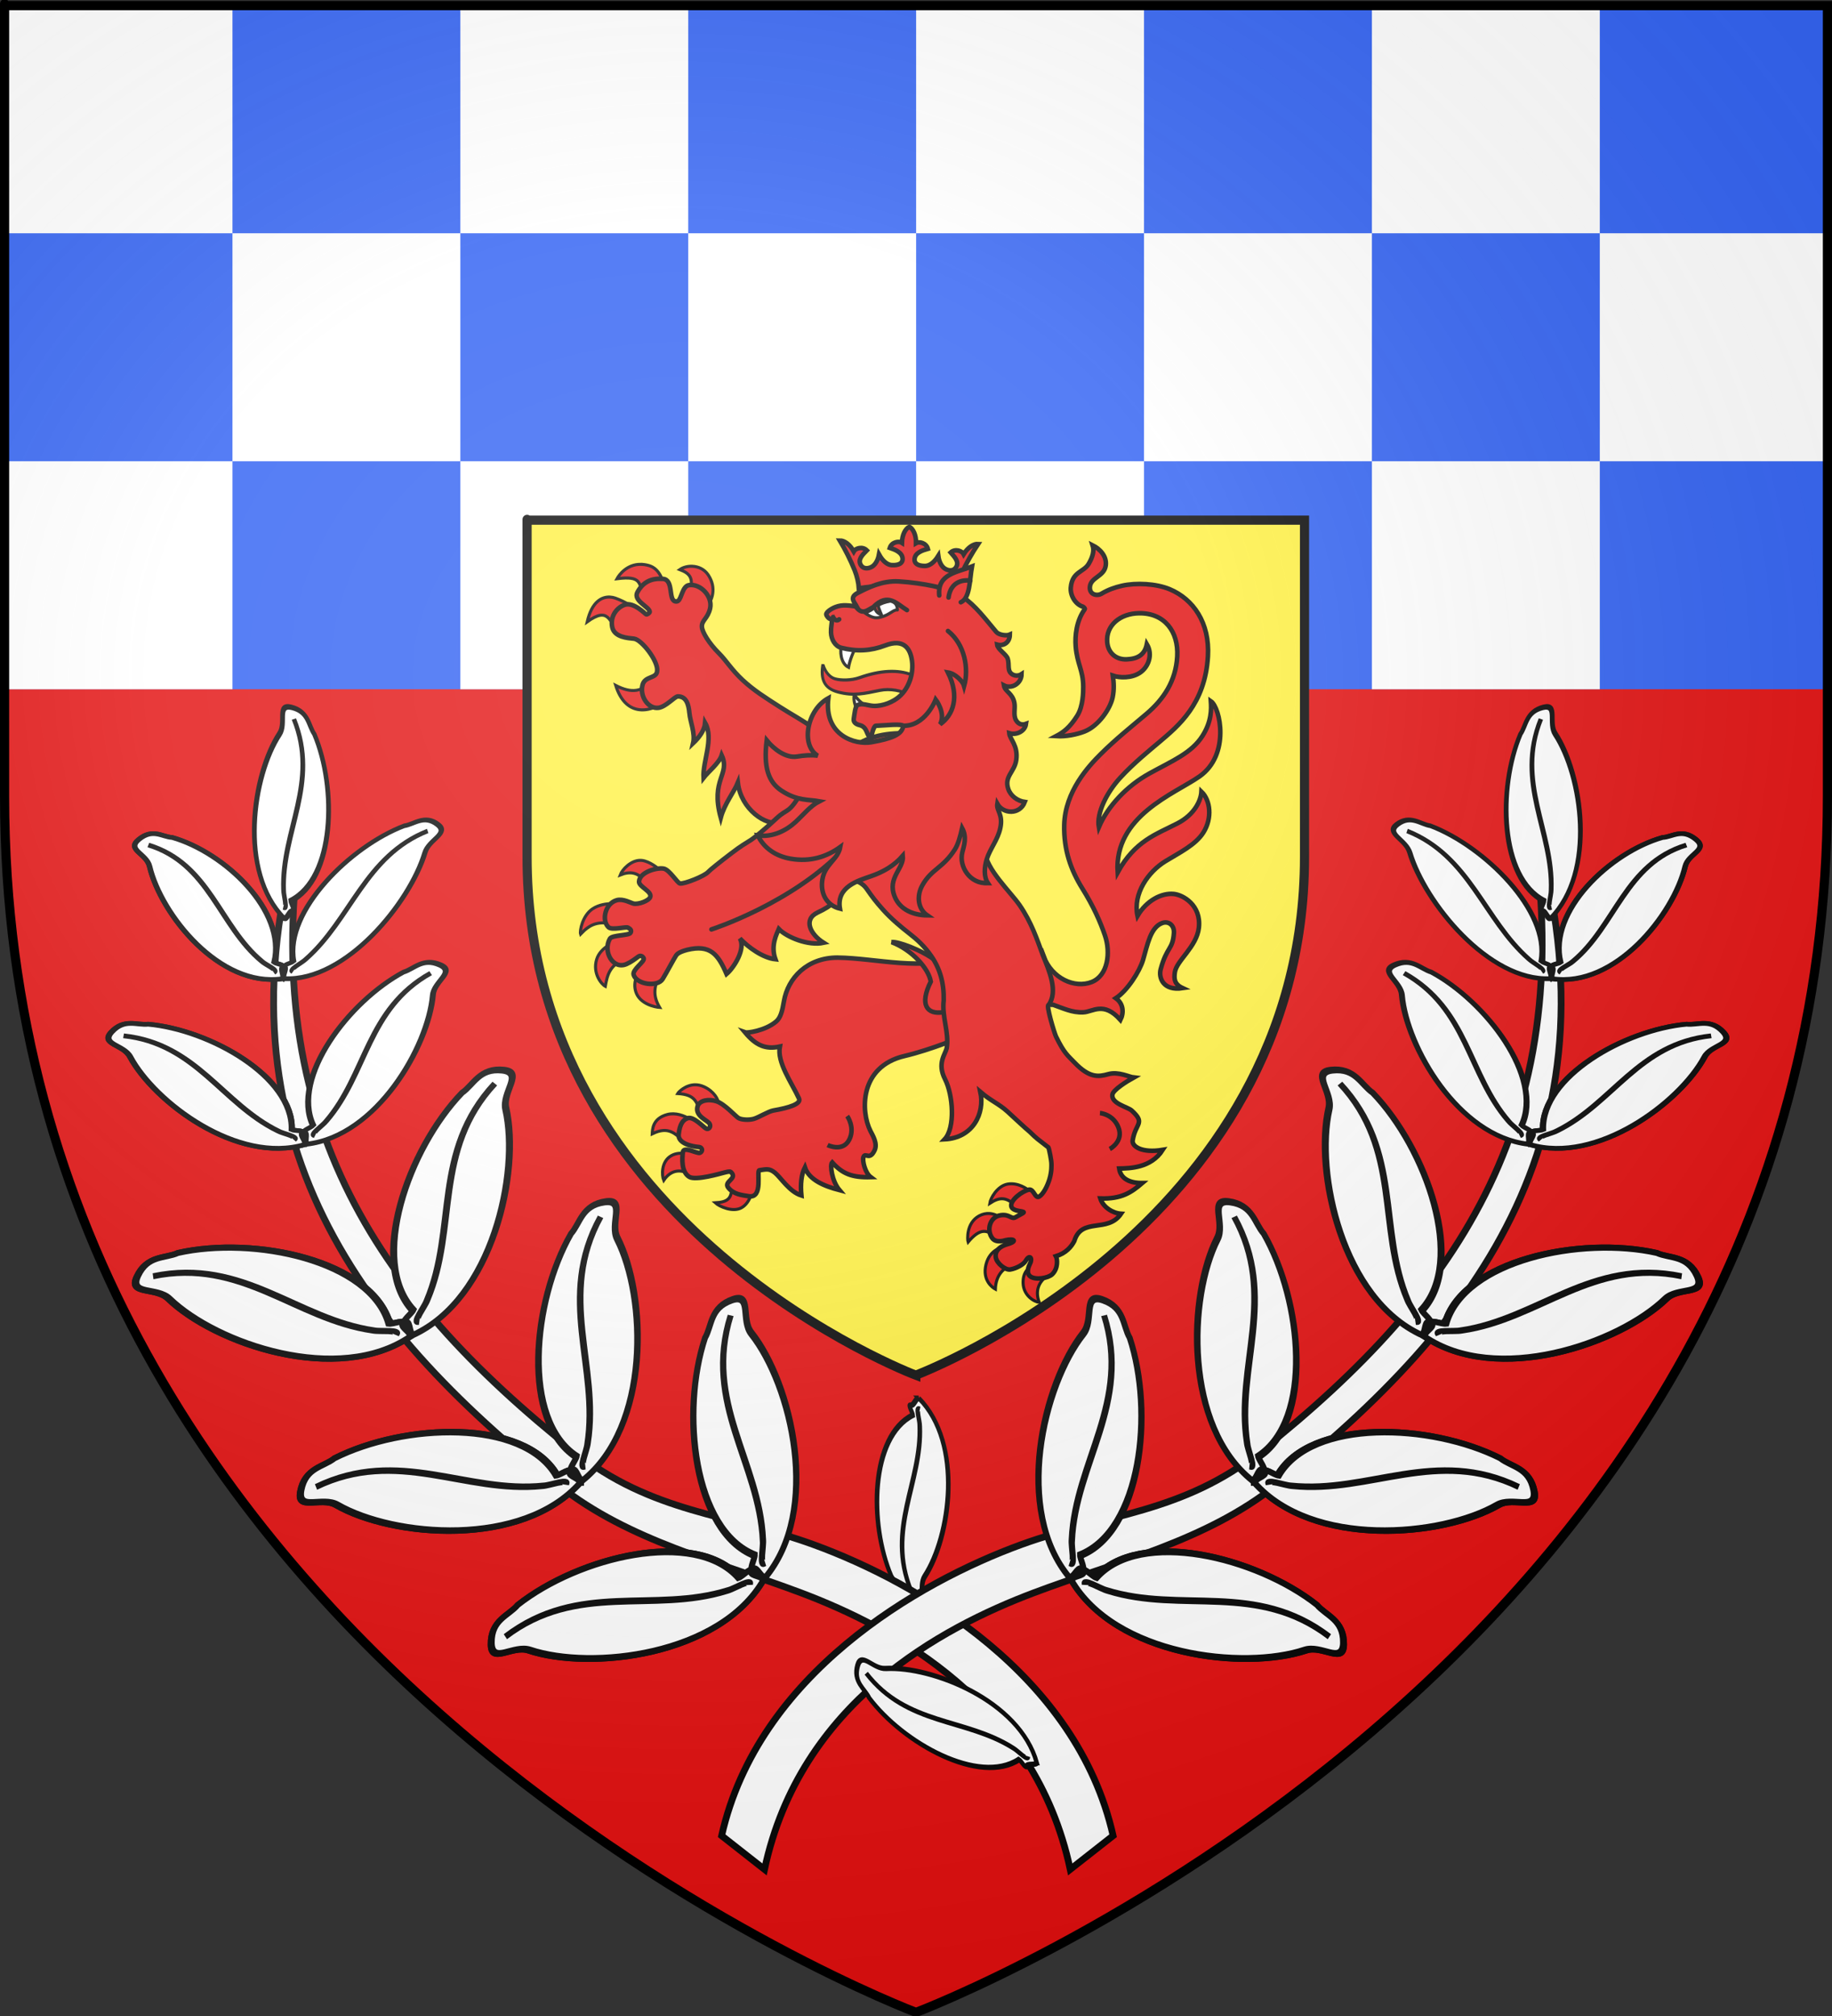
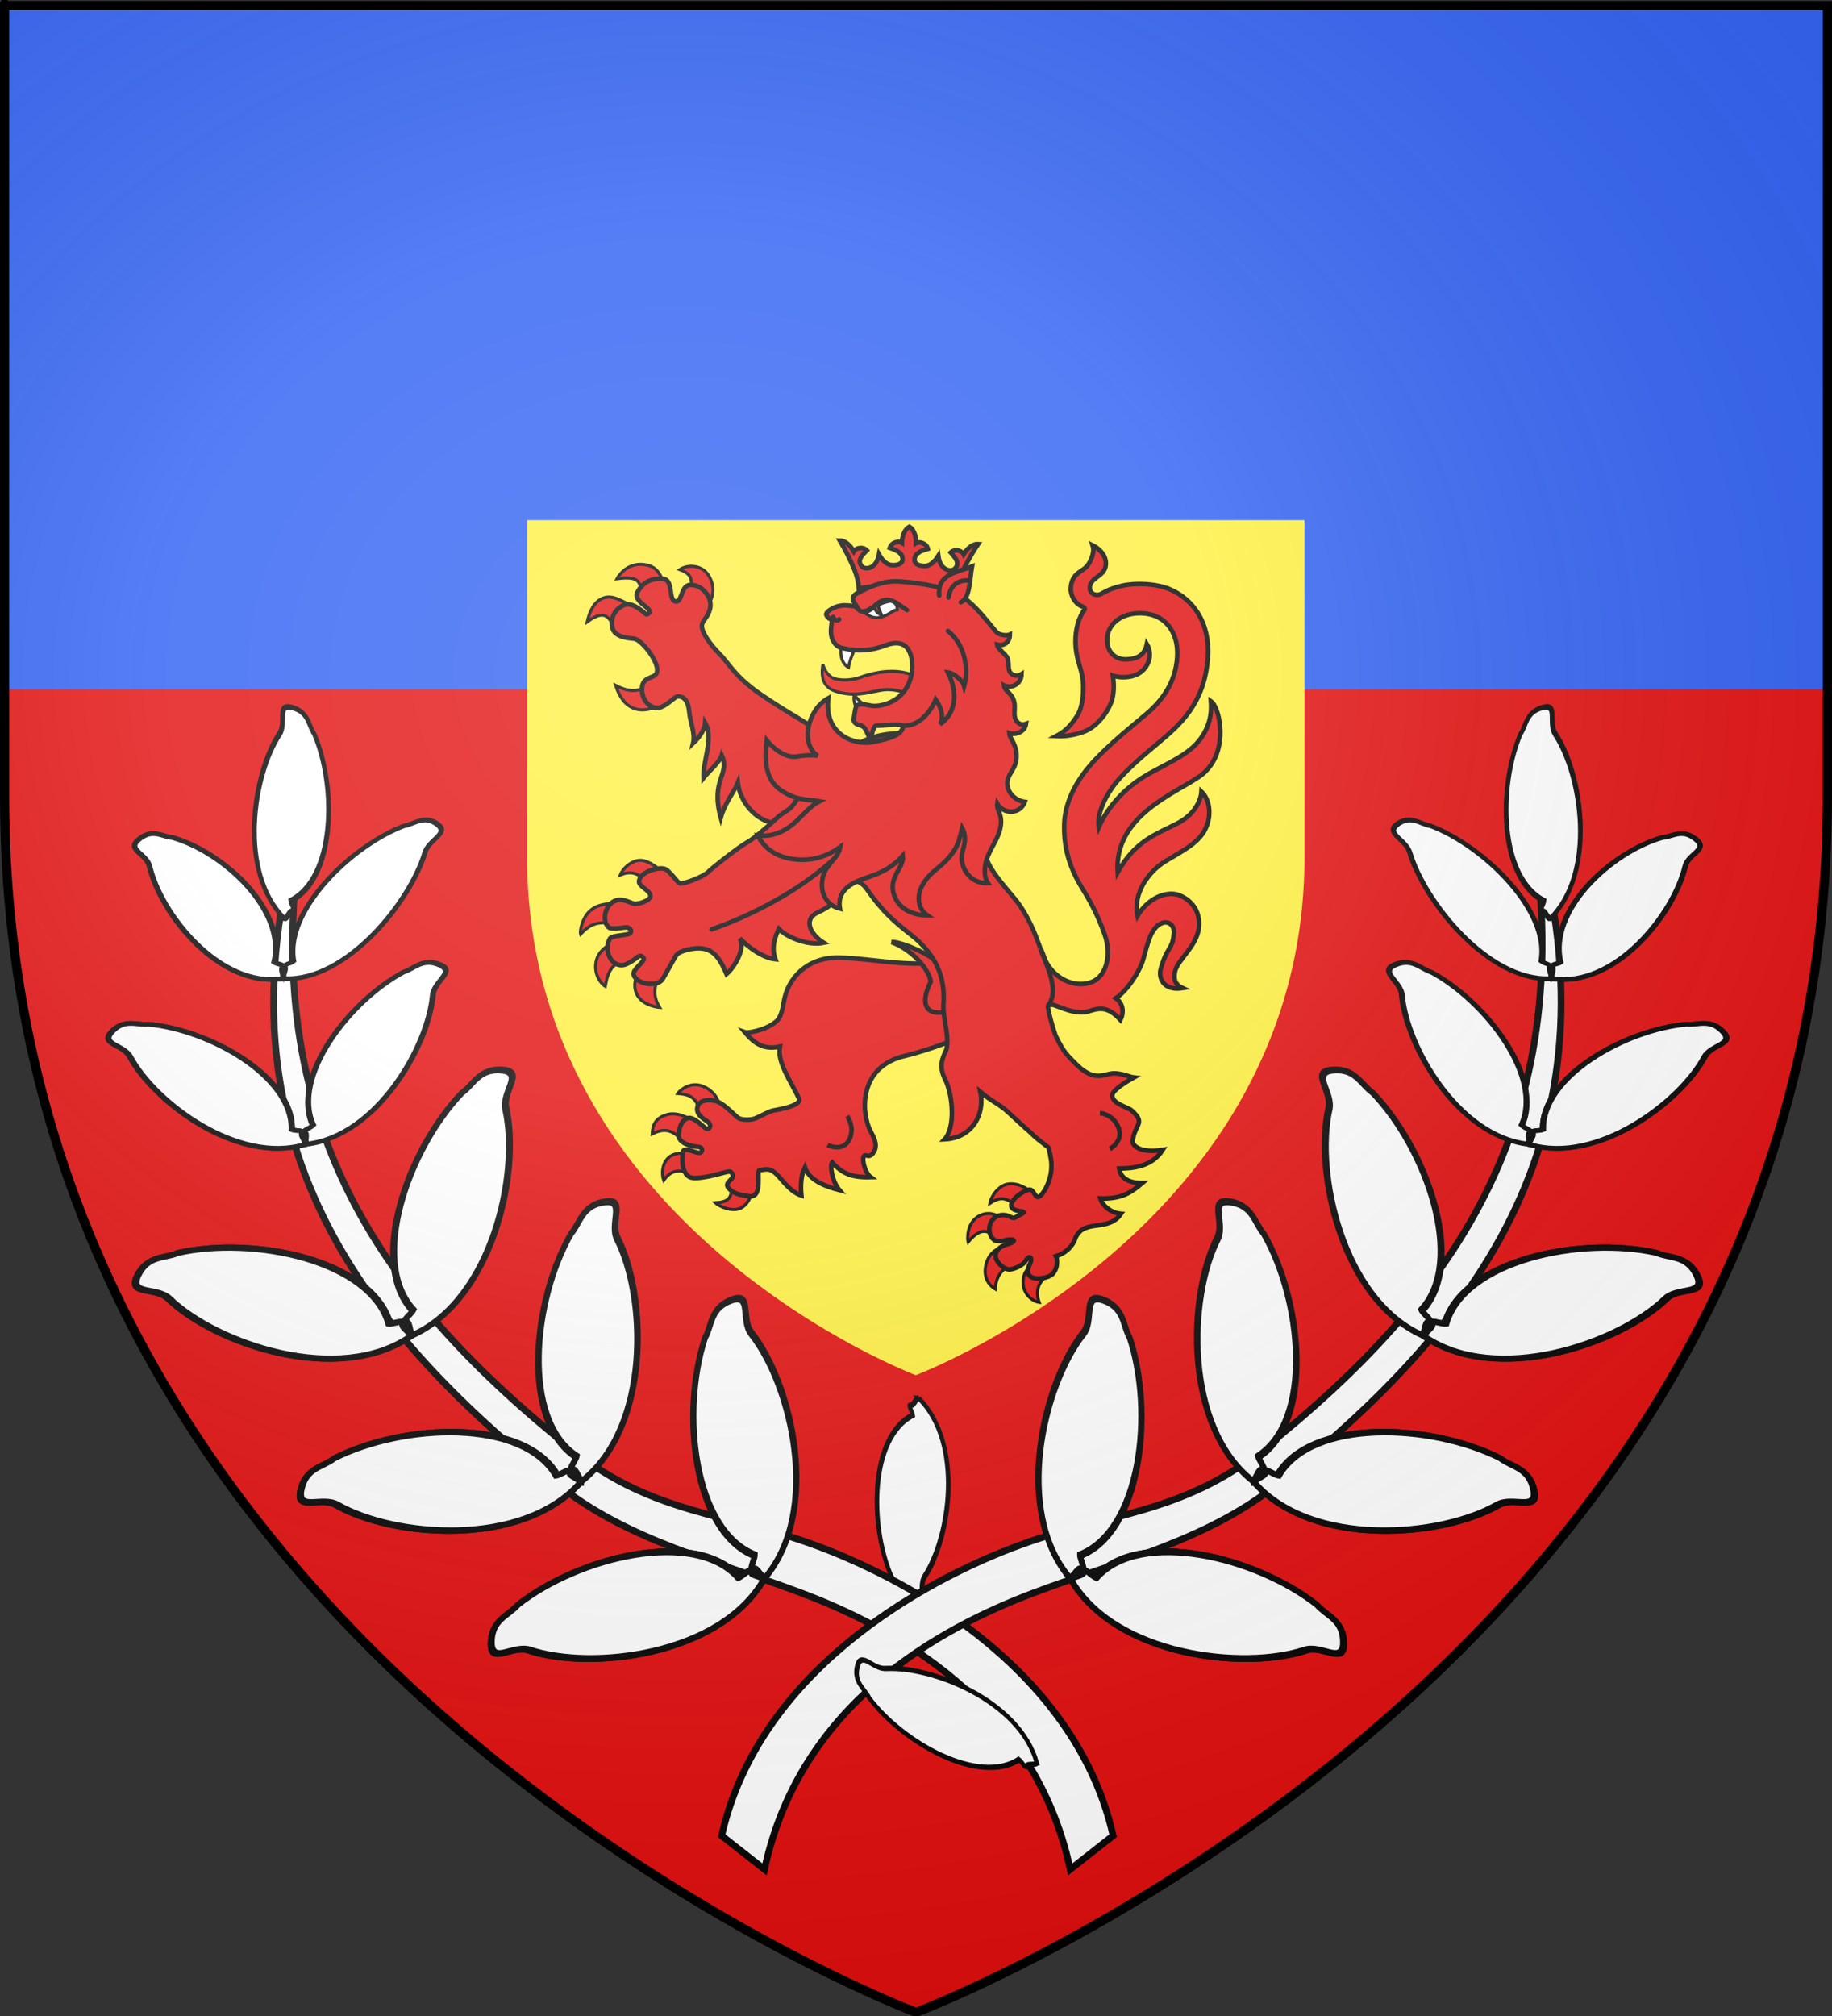
<svg xmlns="http://www.w3.org/2000/svg" xmlns:xlink="http://www.w3.org/1999/xlink" id="svg2" height="660" width="600" version="1.0">
  <rect width="100%" height="100%" fill="#333333" stroke="none" />
  <desc id="desc4">Flag of Canton of Valais (Wallis)</desc>
  <defs id="defs6">
    <radialGradient cx="222.275" cy="227.229" r="300" fx="222.275" fy="227.229" id="radialGradient3199-2" xlink:href="#linearGradient3673-7" gradientUnits="userSpaceOnUse" gradientTransform="matrix(2.007,0,0,1.696,-222.494,-164.35)" />
    <linearGradient id="linearGradient3673-7">
      <stop id="stop3675-1" style="stop-color:#ffffff;stop-opacity:0.314" offset="0" />
      <stop id="stop3677-0" style="stop-color:#ffffff;stop-opacity:0.251" offset="0.288" />
      <stop id="stop3679-5" style="stop-color:#6b6b6b;stop-opacity:0.125" offset="0.72" />
      <stop id="stop3681-0" style="stop-color:#000000;stop-opacity:0.125" offset="1" />
    </linearGradient>
  </defs>
  <g style="color:#000000;display:inline;overflow:visible;visibility:visible;opacity:1;vector-effect:none;fill:#e20909;fill-opacity:1;fill-rule:nonzero;stroke:none;stroke-width:1.5;stroke-linecap:butt;stroke-linejoin:miter;stroke-miterlimit:4;stroke-dasharray:none;stroke-dashoffset:0;stroke-opacity:1;marker:none;enable-background:accumulate" id="layer3" transform="translate(-7.82e-4,-0.442)">
    <path style="color:#000000;display:inline;overflow:visible;visibility:visible;vector-effect:none;fill:#e20909;fill-opacity:1;fill-rule:nonzero;stroke:none;stroke-width:1.5;stroke-linecap:butt;stroke-linejoin:miter;stroke-miterlimit:4;stroke-dasharray:none;stroke-dashoffset:0;stroke-opacity:1;marker:none;enable-background:accumulate" id="path2855" d="m 300,658.5 c 0,0 298.5,-112.32 298.5,-397.772 0,-285.452 0,-258.552 0,-258.552 H 1.5 V 260.728 C 1.5,546.18 300,658.5 300,658.5 Z" />
  </g>
  <path style="color:#000000;display:inline;overflow:visible;visibility:visible;opacity:1;vector-effect:none;fill:#2b5df2;fill-opacity:1;fill-rule:nonzero;stroke:none;stroke-width:1.5;stroke-linecap:round;stroke-linejoin:round;stroke-miterlimit:4;stroke-dasharray:none;stroke-dashoffset:0;stroke-opacity:1;marker:none;marker-start:none;marker-mid:none;marker-end:none;paint-order:normal;enable-background:accumulate" d="M 1.499,1.735 598.582,1.734 V 225.64 l -597.083,6.8e-4 z" id="rect71" />
-   <path style="color:#000000;display:inline;overflow:visible;visibility:visible;opacity:1;vector-effect:none;fill:#ffffff;fill-opacity:1;fill-rule:nonzero;stroke:none;stroke-width:1.5;stroke-linecap:round;stroke-linejoin:round;stroke-miterlimit:4;stroke-dasharray:none;stroke-dashoffset:0;stroke-opacity:1;marker:none;marker-start:none;marker-mid:none;marker-end:none;paint-order:normal;enable-background:accumulate" d="M 1.5,1.734 V 76.371 H 76.135 V 1.734 Z M 76.135,76.371 V 151.006 H 150.77 V 76.371 Z m 74.635,0 h 74.637 V 1.734 h -74.637 z m 74.637,0 v 74.635 h 74.635 V 76.371 Z m 74.635,0 h 74.635 V 1.734 h -74.635 z m 74.635,0 v 74.635 h 74.637 V 76.371 Z m 74.637,0 h 74.635 V 1.734 h -74.635 z m 74.635,0 v 74.635 h 74.635 V 76.371 Z m 0,74.635 h -74.635 v 74.635 h 74.635 z m -149.272,0 h -74.635 v 74.635 h 74.635 z m -149.269,0 h -74.637 v 74.635 h 74.637 z m -149.272,0 H 1.5 v 74.635 H 76.135 Z" id="path74" />
  <g transform="matrix(1.436,0,0,1.436,-130.859,-106.667)" id="g3498" style="fill:#ffffff;stroke:#000000;stroke-width:0.432;stroke-miterlimit:4;stroke-dasharray:none;stroke-opacity:1;enable-background:new">
    <g transform="matrix(0.297,0,0,0.297,210.895,172.222)" id="g3130" style="color:#000000;display:inline;overflow:visible;visibility:visible;fill:#2b5df2;fill-opacity:1;fill-rule:nonzero;stroke:none;stroke-width:4.688;marker:none;enable-background:accumulate">
      <path d="m 300,725.836 c 0,0 -298.5,-112.32 -298.5,-397.772 0,-285.452 0,-258.552 0,-258.552 H 598.5 V 328.064 c 0,285.452 -298.5,397.772 -298.5,397.772 z" id="path3132" style="color:#000000;display:inline;overflow:visible;visibility:visible;fill:#fff03c;fill-opacity:1;fill-rule:nonzero;stroke:none;stroke-width:4.688;marker:none;enable-background:accumulate" />
    </g>
    <g transform="matrix(0.297,0,0,0.297,210.895,172.222)" id="g3435" style="color:#000000;display:inline;overflow:visible;visibility:visible;fill:none;stroke:#000000;stroke-width:4.688;stroke-linecap:butt;stroke-linejoin:miter;stroke-miterlimit:4;stroke-dasharray:none;stroke-dashoffset:0;stroke-opacity:1;marker:none;enable-background:accumulate">
-       <path d="m 300,725.836 c 0,0 -298.5,-112.32 -298.5,-397.772 0,-285.452 0,-258.552 0,-258.552 H 598.5 V 328.064 c 0,285.452 -298.5,397.772 -298.5,397.772 z" id="path3437" style="color:#000000;display:inline;overflow:visible;visibility:visible;fill:none;stroke:#000000;stroke-width:7.033;stroke-linecap:butt;stroke-linejoin:miter;stroke-miterlimit:4;stroke-dasharray:none;stroke-dashoffset:0;stroke-opacity:1;marker:none;enable-background:accumulate" />
-     </g>
+       </g>
    <g transform="translate(0,2)" id="g3643" style="stroke-width:0.432">
      <path d="m 338.172,303.068 c 2.238,-0.095 4.656,-2.578 8.498,1.738 0.799,-1.616 0.719,-3.7 -1.054,-4.951 2.61,-1.698 5.411,-6.083 6.198,-8.714 1.025,-3.429 1.674,-7.437 4.387,-8.428 1.439,-0.526 2.787,0.511 2.663,2.285 -0.269,3.851 -1.601,3.023 -3.012,8.222 -0.53,1.952 0.516,5.015 5.02,4.339 -1.907,-0.882 -2.007,-2.047 -1.802,-3.587 0.357,-2.673 4.997,-5.804 5.483,-10.196 0.571,-5.166 -3.639,-7.49 -5.728,-7.69 -2.797,-0.267 -6.205,1.498 -8.265,5.001 -1.088,-5.102 2.472,-10.064 6.332,-12.438 3.234,-1.989 6.908,-3.729 8.708,-6.594 2.029,-3.23 1.621,-7.294 -0.461,-9.297 -0.106,1.932 -1.456,5.177 -5.497,7.254 -4.905,2.522 -9.648,3.969 -13.609,11.156 -0.831,-12.858 12.922,-17.87 18.635,-21.85 7.092,-4.941 4.775,-15.707 2.623,-17.176 0.125,1.803 0.199,4.625 -1.944,7.964 -2.478,3.861 -6.812,5.612 -12.041,8.496 -5.2,2.869 -9.517,7.452 -11.565,12.261 -0.564,-3.246 1.833,-7.947 4.852,-11.24 3.128,-3.41 6.864,-6.4 8.989,-8.206 4.232,-3.597 10.398,-8.576 11.038,-19.495 0.452,-7.679 -3.359,-13.056 -8.702,-15.3 -3.133,-1.316 -7.727,-1.513 -10.89,-0.802 -1.587,0.357 -3.169,0.906 -4.655,1.801 -1.046,0.63 -2.851,0.242 -2.669,-1.588 0.214,-2.157 3.286,-2.316 3.613,-4.843 0.27,-2.085 -1.311,-3.761 -2.984,-4.591 0.419,1.277 -0.035,2.759 -0.913,4.237 -1.144,1.927 -3.735,1.721 -4.072,5.367 -0.167,1.823 1.046,3.879 2.767,4.389 0.204,0.125 0.546,0.401 0.401,0.601 -1.899,2.613 -2.243,6.071 -2.05,8.468 0.321,4.004 1.702,5.415 1.72,9.123 0.005,1.156 0.004,4.488 -1.383,6.685 -1.709,2.708 -3.173,3.781 -4.802,4.634 2.298,0.145 4.755,-0.39 6.475,-1.059 3.179,-1.237 5.877,-5.174 6.413,-7.784 0.357,-1.738 0.277,-3.363 0.049,-4.946 1.556,0.528 4.266,0.603 6.161,-0.656 1.947,-1.293 3.024,-4.086 1.593,-6.522 -0.494,2.469 -2.14,3.364 -4.61,3.462 -2.351,0.093 -4.23,-1.379 -4.435,-3.938 -0.302,-3.773 2.897,-6.521 7.294,-6.574 5.825,-0.069 8.99,4.219 8.681,9.831 -0.31,5.625 -3.088,9.766 -7.017,13.114 -3.375,2.876 -6.927,5.671 -10.439,9.166 -2.74,2.726 -8.136,8.506 -8.317,16.169 -0.134,5.679 1.513,10.271 4.091,14.408 2.578,4.137 4.104,7.584 5.204,10.792 1.322,3.856 0.702,9.118 -3.023,10.594 -3.858,1.529 -9.096,-0.787 -10.956,-5.834 -0.661,3.688 -1.563,11.316 2.161,11.03 2.255,0.779 4.287,1.818 6.843,1.71 z" id="path504" style="display:inline;fill:#e00808;fill-opacity:1;fill-rule:evenodd;stroke:#000000;stroke-width:1.044;stroke-linecap:butt;stroke-linejoin:miter;stroke-miterlimit:4;stroke-dasharray:none;stroke-opacity:1" />
      <g transform="matrix(0.353,0.029,-0.029,0.354,217.228,187.655)" id="g3019-8" style="display:inline;fill:#fcef3c;fill-opacity:1;stroke:#000000;stroke-width:5.887;stroke-miterlimit:4;stroke-dasharray:none;stroke-opacity:1">
        <path d="m 59.37,32.66 c -8.868,0.666 -13.287,7.859 -14.41,10.44 15.64,-3.274 14.53,1.439 17.96,10.661 l 13.366,-6.501 c -1.516,-4.863 -4.139,-12.747 -11.53,-14.241 -1.956,-0.395 -3.743,-0.482 -5.386,-0.358 z m 33.293,-1.482 c -2.987,0.108 -5.862,1.128 -7.878,2.781 6.307,1.86 9.863,4.295 7.345,14.696 l 12.149,7.134 c 2.723,-3.698 5.338,-11.951 -1.009,-19.95 -2.717,-3.424 -6.767,-4.801 -10.607,-4.661 z M 41.457,55.212 C 36.147,55.35 29.986,59.117 28.103,72.225 41.317,61.031 41.936,71.074 49.222,77.397 l 8.435,-16.406 c 0,0 -5.509,-3.461 -12.71,-5.369 -1.071,-0.284 -2.265,-0.441 -3.49,-0.41 z m 31.546,49.801 c -5.253,9.672 -12.928,10.701 -23.246,6.45 7.465,18.385 21.99,17.376 34.574,6.152 z" id="path3021-8" style="display:inline;fill:#e20909;fill-opacity:1;fill-rule:evenodd;stroke:#000000;stroke-width:1.962;stroke-linecap:butt;stroke-linejoin:miter;stroke-miterlimit:4;stroke-dasharray:none;stroke-opacity:1" />
        <path d="m 98.501,125.347 c 0.889,5.229 4.911,12.556 3.959,18.978 3.503,-3.896 6.617,-8.713 6.651,-13.638 6.555,9.628 0.393,24.304 1.84,35.248 2.624,-4.048 9.277,-10.237 10.465,-15.438 6.781,12.013 -6.142,15.906 2.694,40.028 1.654,-9.103 7.092,-16.961 9.135,-23.276 3.324,16.801 20.525,26.677 29.477,23.121 23.28,25.744 47.76,12.997 44.111,-16.766 0,0 -23.472,-42.408 -28.927,-45.789 -5.922,-3.671 -13.333,-6.817 -21.86,-11.334 -9.624,-5.098 -17.514,-9.178 -25.143,-15.167 -7.629,-5.989 -11.522,-11.601 -16.544,-15.833 -7.069,-5.958 -12,-12.812 -12.411,-16.147 -0.503,-4.081 3.373,-5.5 4.316,-12.122 1.122,-7.879 -7.503,-15.532 -14.804,-13.781 -4.162,0.998 -3.978,8.881 -6.125,10.644 -0.506,0.416 -1.138,0.597 -1.983,0.423 -4.426,-0.913 -1.889,-13.769 -8.914,-13.699 -7.025,0.07 -12.42,2.647 -15.64,9.806 -2.588,5.754 8.236,8.657 8.895,11.861 0.148,0.718 -1.292,1.893 -2.031,1.935 -0.488,0.028 -8.666,-7.47 -14.39,-5.031 -4.46,1.901 -8.996,7.68 -6.823,15.007 1.879,6.336 10.449,6.103 14.582,6.209 4.9,0.125 16.888,13.112 16.519,19.431 0.141,5.058 -7.504,3.684 -8.609,9.587 -1.417,7.57 5.049,15.399 11.485,13.884 4.816,-1.134 9.536,-7.907 11.737,-8.295 5.373,-0.466 7.352,4.35 8.337,10.155 z" id="path3029-2" style="display:inline;fill:#e00808;fill-opacity:1;fill-rule:evenodd;stroke:#000000;stroke-width:2.943;stroke-linecap:butt;stroke-linejoin:miter;stroke-miterlimit:4;stroke-dasharray:none;stroke-opacity:1" />
      </g>
      <path d="m 249.691,319.589 c -2.231,0.009 -3.819,1.674 -4.004,1.999 4.098,0.269 4.293,1.886 5.394,4.764 1.563,-1.138 2.942,-2.114 3.845,-2.638 0.079,-0.664 -0.909,-2.623 -3.23,-3.674 -0.71,-0.321 -1.38,-0.453 -2.005,-0.451 z m -4.996,6.622 c -0.455,-0.008 -0.919,0.036 -1.387,0.161 -3.422,0.914 -3.372,3.527 -3.421,4.396 3.789,-1.847 5.182,2.9e-4 7.376,1.825 l 1.843,-4.777 c -0.676,-0.473 -2.438,-1.567 -4.411,-1.605 z m 4.729,9.526 c 0,0 -2.999,-1.237 -5.19,0.016 -2.363,1.351 -2.181,4.529 -1.733,5.621 2.008,-2.947 4.635,-2.38 6.597,-0.995 z m 8.41,6.114 c 0.617,3.863 -0.911,4.481 -3.573,4.646 0.903,0.831 3.929,2.215 5.932,1.154 2.201,-1.165 2.761,-4.623 2.543,-4.711 z" id="path3031-4" style="display:inline;fill:#e20909;fill-opacity:1;fill-rule:evenodd;stroke:#000000;stroke-width:0.696;stroke-linecap:butt;stroke-linejoin:miter;stroke-miterlimit:4;stroke-dasharray:none;stroke-opacity:1" />
      <path d="m 282.169,290.6 c -7.002,-0.003 -11.342,4.684 -12.239,9.914 -0.385,2.245 -0.749,3.78 -1.796,4.664 -2.567,2.167 -6.694,2.626 -7.078,2.481 2.466,2.945 4.647,3.932 7.936,3.216 -0.685,3.626 2.642,8.124 4.361,11.837 0.58,1.254 -2.335,2.137 -5.839,2.74 -1.14,0.196 -3.377,1.604 -4.473,1.911 -1.135,0.317 -2.849,0.207 -3.507,-0.201 -0.68,-0.422 -3.135,-3.196 -5,-3.81 -1.735,-0.572 -3.908,-0.244 -4.311,1.173 -0.643,2.261 2.356,3.165 2.755,3.965 0.387,0.773 -0.278,1.392 -0.84,1.067 -0.667,-0.385 -2.817,-2.78 -4.146,-2.357 -1.001,0.319 -1.826,1.219 -2.078,3.714 -0.214,2.114 3.237,2.76 4.541,2.86 1.062,0.081 0.924,1.136 0.284,1.336 -0.689,0.216 -3.698,-1.592 -3.869,-0.159 -0.171,1.433 -0.395,4.555 1.493,5.651 1.484,0.862 7.064,-0.775 7.703,-0.936 0.761,-0.192 1.504,-0.416 1.752,-0.187 1.683,1.56 -1.76,2.117 -0.594,3.566 1.239,1.54 3.03,1.681 4.681,1.954 3.393,0.56 1.672,-5.886 2.422,-5.926 1.619,-0.226 2.253,-0.474 3.559,0.583 1.305,1.056 3.266,4.322 6.014,5.174 -0.24,-2.497 -0.042,-4.743 0.799,-6.421 0.955,2.866 4.395,4.286 7.89,5.199 -1.749,-2.049 -2.227,-5.768 -1.667,-6.335 2.297,2.565 4.457,3.499 8.796,3.375 -1.292,-0.962 -1.952,-3.768 -1.667,-4.557 0.438,-1.211 1.384,0.898 2.548,-1.563 0.733,-1.551 -0.45,-3.42 -0.94,-4.387 -2.249,-4.433 -2.589,-14.696 7.798,-17.12 5.649,-1.318 14.186,-4.609 14.925,-5.541 5.889,-7.426 0.452,-13.7 -2.586,-17.301 -7.687,3.678 -18.789,0.545 -27.626,0.421 z" id="path3039-5" style="display:inline;fill:#e00808;fill-opacity:1;fill-rule:evenodd;stroke:#000000;stroke-width:1.044;stroke-linecap:butt;stroke-linejoin:miter;stroke-miterlimit:4;stroke-dasharray:none;stroke-opacity:1" />
      <path d="m 294.481,287.07 c 4.562,1.718 8.432,5.955 8.932,8.999 -2.629,5.254 -0.894,7.602 2.863,6.974 3.066,-0.511 3.071,-2.966 2.264,-5.797 -0.721,-2.526 -1.817,-4.233 -4.151,-6.04 -3.048,-2.359 -8.597,-4.367 -9.907,-4.136 z" id="path3041-5" style="display:inline;fill:#e00808;fill-opacity:1;fill-rule:evenodd;stroke:#000000;stroke-width:1.044;stroke-linecap:butt;stroke-linejoin:miter;stroke-miterlimit:4;stroke-dasharray:none;stroke-opacity:1" />
      <path d="m 321.875,342.163 c -0.315,-0.006 -0.631,0.013 -0.956,0.074 -2.37,0.439 -3.888,3.243 -4.054,4.38 2.292,-1.475 3.83,-1.586 6.278,0.948 0.781,-0.921 1.945,-2.187 3.115,-3.466 -0.309,-0.387 -2.178,-1.889 -4.383,-1.936 z m -5.126,6.775 c -0.699,-0.034 -1.497,0.102 -2.302,0.538 -3.001,1.624 -2.678,5.488 -2.525,5.971 2.662,-3.156 4.434,-3.131 6.707,-0.623 l 0.455,-4.978 c -0.265,-0.329 -1.169,-0.851 -2.334,-0.908 z m 3.139,7.685 c 0,0 -3.01,0.366 -3.888,3.974 -0.877,3.604 1.511,5.243 2.14,5.58 0.095,-2.771 1.469,-5.078 4.761,-5.808 z m 6.724,4.162 c -0.723,0.523 -2.213,1.3 -2.145,3.998 0.073,2.903 2.584,4.3 3.679,4.418 -1.011,-2.717 -0.027,-4.731 1.746,-5.961 z" id="path3069-1" style="display:inline;fill:#e20909;fill-opacity:1;fill-rule:evenodd;stroke:#000000;stroke-width:0.696;stroke-linecap:butt;stroke-linejoin:miter;stroke-miterlimit:4;stroke-dasharray:none;stroke-opacity:1" />
      <g transform="matrix(0.286,-0.209,-0.209,-0.287,387.672,435.338)" id="g2989-7" style="display:inline;fill:#fcef3c;fill-opacity:1;stroke:#000000;stroke-width:5.887;stroke-miterlimit:4;stroke-dasharray:none;stroke-opacity:1">
        <path d="m -66.193,629.784 c -4.887,3.492 -12.8,2.025 -15.886,-0.035 6.761,-1.737 9.645,-5.321 10.366,-10.725 l 11.763,-0.195 c 0,0 -1.506,6.637 -5.3,10.197 -0.296,0.278 -0.616,0.525 -0.942,0.758 z m -30.969,-11.839 c -2.652,1.909 -7.129,4.493 -12.141,4.71 -7.857,0.341 -15.154,-6.57 -15.805,-8.548 9.163,1.62 14.277,0.353 22.466,-8.719 l 8.002,10.518 c 0,0 -0.931,0.893 -2.522,2.039 z m -11.758,-21.281 c 0,0 -10.462,3.47 -17.422,-1.766 -7.425,-5.584 -6.968,-14.576 -5.669,-17.226 4.596,4.343 10.948,10.738 22.256,5.538 z m 2.424,-22.744 c -3.644,-1.828 -9.604,-4.208 -11.74,-10.697 -2.603,-7.904 4.327,-15.287 6.482,-17.095 0.951,9.533 5.591,13.286 13.458,17.448 z" id="path3055-1" style="display:inline;fill:#e20909;fill-opacity:1;fill-rule:evenodd;stroke:#000000;stroke-width:1.962;stroke-linecap:butt;stroke-linejoin:miter;stroke-miterlimit:4;stroke-dasharray:none;stroke-opacity:1" />
        <g id="g2997-1" style="fill:#fcef3c;fill-opacity:1;stroke:#000000;stroke-width:5.887;stroke-miterlimit:4;stroke-dasharray:none">
          <g id="g3041-5" style="fill:#fcef3c;fill-opacity:1;stroke:#000000;stroke-width:5.887;stroke-miterlimit:4;stroke-dasharray:none">
            <path d="m 15.573,267.841 c 12.978,9.778 20.185,-8.707 34.649,-3.574 -4.057,3.378 -6.893,10.164 -4.986,15.777 10.865,-8.422 18.416,-8.594 27.655,-7.902 -4.491,3.231 -10.278,9.154 -6.511,16.295 5.425,-3.789 16.659,-11.901 29.758,-6.851 -12.18,6.097 -14.837,13.553 -12.064,16.307 8.195,8.143 13.222,3.722 10.827,15.793 -0.673,3.392 -8.164,11.437 -4.034,15.613 2.19,2.215 12.648,1.422 17.575,0.804 -2.069,1.885 -5.612,9.004 -11.878,11.341 -6.266,2.337 -11.378,5.07 -13.254,18.831 -0.851,6.344 -1.893,8.614 0.21,20.505 0.423,2.39 6.805,20.539 8.099,19.179 10.167,3.268 13.262,17.481 15.85,27.842 3.062,10.833 6.552,21.49 6.897,34.916 0.265,10.313 -3.805,31.234 2.209,40.916 7.788,12.555 16.824,25.432 22.071,31.091 14.38,15.505 17.439,18.211 5.346,35.383 -7.149,10.151 -33.982,42.667 -62.198,36.759 -14.417,-3.018 -22.578,3.832 -38.113,-2.906 -15.535,-6.738 -12.958,-2.87 -23.071,-4.118 -10.113,-1.248 -18.739,-1.65 -21.275,-1.512 -5.071,0.276 -6.609,0.714 -15.613,0.531 -9.004,-0.182 -17.179,-0.528 -18.932,-0.905 -3.506,-0.754 -16.809,2.718 -18.922,4.66 -1.304,1.198 -0.264,11.135 -2.889,13.912 -3.29,3.481 -14.211,7.325 -17.84,2.564 -1.944,-2.55 3.23,-10.084 0.012,-12.187 -2.191,-1.432 -9.104,0.608 -11.13,2.941 -1.158,1.333 -3.473,6.591 -7.414,8.106 -7.363,2.832 -15.719,-4.694 -14.593,-10.818 0.572,-3.113 9.369,-6.211 9.994,-7.632 0.708,-1.611 1.086,-2.746 -0.586,-3.657 -1.814,-0.987 -10.461,5.927 -13.019,4.784 -8.711,-3.892 -10.193,-17.409 -0.989,-19.461 3.092,-0.689 6.585,-0.611 8.989,-0.613 2.133,-0.002 2.505,-2.22 2.089,-3.088 -0.948,-1.975 -10.362,-1.352 -11.424,-4.623 -2.042,-6.29 7.792,-15.482 13.508,-13.152 4.436,1.808 14.27,6.595 15.821,7.087 0.776,0.246 2.246,0.993 8.02,-1.234 14.169,-5.879 14.371,-14.061 11.324,-27.446 6.34,0.458 19.665,5.742 20.405,13.411 1.028,-8.003 4.634,-18.892 10.62,-24.29 2.627,9.09 10.398,12.695 13.227,14.402 1.013,-7.309 8.861,-20.025 18.11,-24.145 -3.745,9.325 -2.002,19.973 8.354,17.993 10.355,-1.98 13.845,-1.316 20.588,4.223 6.743,5.539 14.051,-3.056 13.902,-10.328 -0.149,-7.272 -0.099,-10.036 0.605,-17.272 0.757,-7.785 3.018,-16.549 4.63,-22.097 1.821,-6.27 3.128,-12.637 2.915,-20.298 -0.272,-9.814 -3.548,-18.758 -10.339,-27.589 -7.342,-7.928 -9.057,-18.417 -16.51,-25.922 -3.116,-2.642 -10.841,-4.124 -12.636,-15.406 -1.795,-11.282 -12.992,-29.13 -23,-31.046 15.364,-10.057 30.83,-1.816 36.573,11.046 2.156,-8.928 5.075,-13.015 6.657,-20.488 0.599,-2.831 3.088,-15.97 3.93,-18.953 1.158,-6.848 1.114,-5.767 3.782,-15.126 -0.194,-1.201 -3.425,-8.007 -4.554,-9.546 -0.326,-0.445 -2.679,-4.191 -6.926,-7.363 -3.759,-2.807 -8.787,-5.352 -11.871,-5.115 -3.174,0.243 0.118,6.051 -2.717,7.455 -3.75,1.857 -14.179,1.801 -15.616,-2.075 -1.398,-3.771 7.237,-8.253 3.219,-7.752 l -5.137,0.641 c -3.158,0.394 -1.682,3.972 -6.98,6.707 -6.511,3.361 -13.344,-2.722 -12.996,-8.965 0.228,-4.107 5.912,-5.758 5.912,-5.758 5.839,-2.487 6.246,-5.532 -1.251,-2.575 0,0 -7.327,2.728 -10.081,-2.651 -1.879,-3.669 0.144,-10.464 2.93,-11.851 3.697,-1.841 8.903,-2.44 11.34,-1.347 4.572,2.05 4.697,-1.274 1.244,-3.042 -1.962,-1.004 -5.821,-3.39 -4.81,-6.759 1.231,-4.106 8.725,-7.732 12.246,-7.238 5.392,0.757 8.5,5.982 8.745,7.945 6.423,-2.2 11.585,-0.964 15.325,0.918 z" id="path2975-2" style="display:inline;fill:#e00808;fill-opacity:1;fill-rule:evenodd;stroke:#000000;stroke-width:2.943;stroke-linecap:butt;stroke-linejoin:miter;stroke-miterlimit:4;stroke-dasharray:none;stroke-opacity:1" />
          </g>
          <path d="m -55.235,566.944 c 0,0 52.326,-17.339 100.136,-8.391" id="path4171-7" style="color:#000000;display:inline;overflow:visible;visibility:visible;fill:none;fill-opacity:1;fill-rule:evenodd;stroke:#000000;stroke-width:2.943;stroke-linecap:round;stroke-linejoin:miter;stroke-miterlimit:4;stroke-dasharray:none;stroke-dashoffset:0;stroke-opacity:1;marker:none;enable-background:accumulate" />
        </g>
      </g>
      <g transform="matrix(0.321,0.008,-0.008,0.322,202.523,178.033)" id="g2657-6" style="display:inline;fill:#fcef3c;fill-opacity:1;stroke:#000000;stroke-width:6.331;stroke-miterlimit:4;stroke-dasharray:none;stroke-opacity:1">
        <path d="m 265.228,81.47 c 23.182,-3.964 46.364,-4.015 69.546,0 0.286,-3.659 1.544,-8.598 3.305,-12.637 3.072,-7.046 7.021,-14.45 11.049,-20.771 -3.072,-0.129 -7.111,2.384 -10.078,7.442 -1.187,-2.261 -6.106,-3.961 -9.266,-0.95 2.667,2.904 6.619,6.47 3.964,10.538 -1.902,2.913 -5.463,2.411 -7.855,0.945 -2.147,-1.315 -4.132,-4.351 -4.834,-8.849 -2.928,4.978 -6.273,7.272 -9.288,7.348 -5.035,0.127 -7.527,-1.556 -7.528,-4.324 -0.002,-4.858 5.504,-6.682 9.266,-7.863 -1.231,-4.188 -6.341,-5.175 -8.5,-3.81 -0.041,-5.864 -2.282,-10.06 -5.007,-11.484 -2.725,1.424 -4.966,5.62 -5.007,11.484 -2.159,-1.364 -7.269,-0.378 -8.5,3.81 3.762,1.181 9.268,3.005 9.266,7.863 -0.001,2.768 -2.493,4.451 -7.528,4.324 -3.015,-0.076 -6.36,-2.37 -9.288,-7.348 -0.702,4.498 -2.688,7.534 -4.835,8.849 -2.393,1.466 -5.954,1.968 -7.855,-0.945 -2.656,-4.068 1.297,-7.634 3.964,-10.538 -3.16,-3.011 -8.079,-1.311 -9.266,0.95 -2.967,-5.058 -7.006,-7.571 -10.078,-7.442 4.028,6.321 7.978,13.725 11.049,20.771 1.761,4.039 3.019,8.977 3.305,12.637 z" id="path701-1" style="display:inline;fill:#e00808;fill-opacity:1;fill-rule:evenodd;stroke:#000000;stroke-width:3.25;stroke-linecap:round;stroke-linejoin:miter;stroke-miterlimit:4;stroke-dasharray:none;stroke-opacity:1" />
      </g>
      <g transform="matrix(0.317,0.049,-0.048,0.318,211.923,168.175)" id="g2655-4" style="display:inline;fill:#fcef3c;fill-opacity:1;stroke:#000000;stroke-width:6.331;stroke-miterlimit:4;stroke-dasharray:none;stroke-opacity:1">
        <g transform="matrix(1,0.125,0,1,3.8986913e-6,-34.321)" id="g2651-2" style="stroke-width:6.331">
          <path d="m 318.739,150.264 c -7.934,0.239 -15.587,0.483 -22.243,-1.63 -6.2,-1.968 -14.928,-0.942 -21.613,2.342 -10.755,5.283 -17.632,9.153 -29.36,9.381 -9.876,0.191 -13.66,-5.133 -13.469,-15.963 2.917,5.468 6.72,7.444 10.063,7.462 4.301,0.022 11.656,-2.007 17.094,-5.604 28.15,-18.625 48.983,-15.294 59.528,4.012 z" id="path601-3" style="display:inline;fill:#e00808;fill-opacity:1;fill-rule:evenodd;stroke:#000000;stroke-width:2.167;stroke-linecap:butt;stroke-linejoin:miter;stroke-miterlimit:4;stroke-dasharray:none;stroke-opacity:1" />
        </g>
        <g transform="translate(3.8986913e-6)" id="g2652-2" style="stroke-width:6.331">
          <path d="m 243.244,124.017 c -0.771,3.134 0.834,12.273 7.133,14.291 0.132,-5.348 1.741,-11.765 3.151,-15.129 z m 14.091,32.678 c -0.255,3.314 1.28,7.247 3.131,9.518 l 6.8,-2.696 c -3.892,-1.421 -7.532,-3.849 -9.931,-6.822 z" id="path602-2" style="display:inline;fill:#ffffff;fill-opacity:1;fill-rule:evenodd;stroke:#000000;stroke-width:2.167;stroke-linecap:butt;stroke-linejoin:miter;stroke-miterlimit:4;stroke-dasharray:none;stroke-opacity:1" />
        </g>
        <g transform="translate(3.8986913e-6)" id="g2653-1" style="stroke-width:6.331" />
        <path d="m 371.219,274.34 c -3.636,-3.976 -4.202,-10.728 -3.32,-16.501 1.203,-7.873 5.738,-14.841 6.234,-23.449 0.571,-10.069 -4.71,-11.674 -4.675,-16.6 5.176,6.621 16.993,5.382 19.131,-4.265 -5.333,0.059 -10.579,-2.686 -13.008,-7.317 -4.375,-8.339 2.634,-12.524 2.539,-21.234 -0.111,-10.275 -6.742,-13.746 -7.773,-17.946 5.235,0.762 10.878,-2.972 10.8,-8.341 -2.505,1.39 -5.332,1.122 -7.454,-1.547 -2.544,-3.2 -1.642,-8.062 -2.9,-11.771 -2.335,-6.888 -7.878,-6.929 -9.246,-11.232 5.681,1.862 12.119,-3.049 11.212,-9.836 -1.761,1.568 -4.269,2.125 -6.575,1.135 -4.147,-1.78 -2.819,-6.614 -4.865,-10.544 -1.482,-2.846 -8.06,-5.385 -8.899,-8.613 4.748,0.544 8.684,-2.794 7.908,-8.409 -2.214,1.42 -7.709,1.474 -9.808,-0.357 -9.826,-8.571 -16.926,-15.823 -27.794,-21.249 -8.81,-4.399 -29.954,-5.083 -46.032,-3.605 -11.849,1.09 -21.046,7.688 -27.686,12.481 -5.787,4.177 -1.37,6.835 0.731,9.659 -5.468,0.159 -10.192,-0.061 -14.967,2.689 -2.754,1.586 -6.194,4.654 -5.633,6.254 0.324,0.925 2.882,3.701 4.49,2.297 0.449,3.71 0.035,5.919 0.73,9.733 0.915,5.016 4.502,9.19 8.764,9.608 11.3,1.11 21.194,-0.985 30.629,-6.341 12.774,-7.251 18.22,-0.226 20.568,7.89 2.367,8.182 1.201,18.946 -5.322,26.565 -3.386,3.955 -10.034,8.364 -17.039,9.117 -3.932,0.423 -7.999,-0.945 -11.193,1.079 -1.628,1.032 -1.203,6.845 -1.249,10.069 -0.035,2.517 2.057,3.576 4.761,3.811 6.268,0.545 5.665,7.092 9.424,7.545 -0.011,-1.686 0.578,-8.558 2.055,-8.827 5.939,-1.083 19.39,-4.875 19.311,-2.556 -0.202,5.834 -6.26,9.603 -20.591,14.522 -11.117,3.816 -34.252,0.54 -35.037,-26.138 -13.703,10.442 -14.692,35.721 -1.382,41.42 -4.464,0.072 -9.252,1.142 -14.416,2.82 -7.674,2.493 -17.036,-2.612 -23.064,-8.072 0.508,19 5.474,29.039 15.826,33.717 12.302,5.559 19.883,3.088 27.683,3.296 -5.888,4.222 -9.569,10.884 -14.595,17.13 -5.648,7.018 -14.415,13.281 -25.062,13.483 5.74,8.329 14.999,12.569 25.517,12.758 14.193,0.258 25.136,-5.254 33.685,-13.616 -0.29,9.113 -8.97,13.616 -9.142,24.603 -0.154,9.819 5.461,17.783 15.428,18.614 -4.942,-14.957 9.83,-21.536 18.452,-26.1 8.159,-4.319 15.021,-9.715 20.171,-17.779 2.274,8.938 -8.883,17.051 -1.372,29.564 5.05,8.414 14.83,11.011 24.854,9.565 -7.047,-3.397 -9.854,-12.094 -6.563,-20.683 4.725,-12.334 12.605,-14.084 19.027,-28.555 1.704,-3.839 2.404,-9.897 2.834,-15.656 4.4,5.827 3.177,11.872 2.671,17.108 -0.949,9.837 8.486,21.431 21.23,18.61 z" id="path604-6" style="display:inline;fill:#e00808;fill-opacity:1;fill-rule:evenodd;stroke:#000000;stroke-width:3.25;stroke-linecap:butt;stroke-linejoin:miter;stroke-miterlimit:4;stroke-dasharray:none;stroke-opacity:1" />
        <g transform="translate(0,3e-6)" id="g2656-8" style="stroke-width:6.331">
          <path d="m 306.522,78.102 c -3.741,-14.828 9.999,-18.072 19.944,-23.832 -0.269,9.856 2.078,22.369 -4.06,26.268" id="path2472-67-5" style="color:#000000;display:inline;overflow:visible;visibility:visible;fill:#e00808;fill-opacity:1;fill-rule:evenodd;stroke:#000000;stroke-width:3.25;stroke-linecap:round;stroke-linejoin:miter;stroke-miterlimit:4;stroke-dasharray:none;stroke-dashoffset:0;stroke-opacity:1;marker:none;enable-background:accumulate" />
          <path d="m 249.217,95.037 c 5.395,5.645 8.527,0.882 12.155,-1.599 8.627,-12.056 16.206,-4.783 24.005,-1.572" id="path3449-9-7" style="color:#000000;display:inline;overflow:visible;visibility:visible;fill:none;stroke:#000000;stroke-width:3.25;stroke-linecap:round;stroke-linejoin:miter;stroke-miterlimit:4;stroke-dasharray:none;stroke-dashoffset:0;stroke-opacity:1;marker:none;enable-background:accumulate" />
          <path d="m 256.202,98.498 c 4.757,2.207 7.543,2.917 11.438,1.158 6.362,-2.648 7.923,-6.706 11.02,-6.816 -0.57,-2.616 -1.401,-5.082 -5.803,-5.504 -4.055,1.355 -6.288,2.727 -8.059,4.19 -0.497,0.41 1.449,3.578 3.095,6.241 -1.103,0.11 -4.537,-0.972 -5.318,-4.214 -1.576,1.509 -3.29,3.134 -6.373,4.945 z" id="path3451-9-6" style="fill:#ffffff;fill-opacity:1;fill-rule:evenodd;stroke:#000000;stroke-width:2.167;stroke-linecap:round;stroke-linejoin:round;stroke-miterlimit:4;stroke-dasharray:none;stroke-opacity:1" />
          <path d="m 294.319,173.363 c 16.335,-1.447 20.752,-21.993 20.752,-21.993 0,0 8.781,8.444 5.742,16.887 8.106,-7.768 11.146,-21.278 0,-37.152 5.404,2e-5 11.483,4.728 12.834,7.768 1.543,-12.91 -4.053,-29.384 -17.225,-36.814" id="path3310-1" style="color:#000000;display:inline;overflow:visible;visibility:visible;fill:none;stroke:#000000;stroke-width:3.25;stroke-linecap:round;stroke-linejoin:miter;stroke-miterlimit:4;stroke-dasharray:none;stroke-dashoffset:0;stroke-opacity:1;marker:none;enable-background:accumulate" />
          <path d="m 239.289,76.032 c 0,0 1.762,4.164 4.645,1.762" transform="matrix(0.926,-0.142,0.142,0.926,1.773,68.285)" id="path4115-8" style="color:#000000;display:inline;overflow:visible;visibility:visible;fill:none;stroke:#000000;stroke-width:3.469;stroke-linecap:round;stroke-linejoin:miter;stroke-miterlimit:4;stroke-dasharray:none;stroke-dashoffset:0;stroke-opacity:1;marker:none;enable-background:accumulate" />
          <path d="m 326.804,64.384 c 0,0 -13.697,-0.557 -13.522,14.141" id="path4134-9" style="color:#000000;display:inline;overflow:visible;visibility:visible;fill:none;stroke:#000000;stroke-width:3.25;stroke-linecap:round;stroke-linejoin:miter;stroke-miterlimit:4;stroke-dasharray:none;stroke-dashoffset:0;stroke-opacity:1;marker:none;enable-background:accumulate" />
        </g>
      </g>
      <path d="m 284.348,326.719 c 0,0 1.887,2.638 0.455,5.417 -1.494,2.898 -4.925,1.197 -4.925,1.197" id="path3656-2" style="color:#000000;display:inline;overflow:visible;visibility:visible;fill:none;fill-opacity:1;fill-rule:evenodd;stroke:#000000;stroke-width:1.044;stroke-linecap:butt;stroke-linejoin:miter;stroke-miterlimit:4;stroke-dasharray:none;stroke-dashoffset:0;stroke-opacity:1;marker:none;enable-background:accumulate" />
      <path d="m 341.994,326.041 c 0,0 3.021,0.212 4.219,3.285 1.25,3.204 -1.981,4.91 -1.981,4.91" id="path3860-7" style="color:#000000;display:inline;overflow:visible;visibility:visible;fill:none;fill-opacity:1;fill-rule:evenodd;stroke:#000000;stroke-width:1.044;stroke-linecap:butt;stroke-linejoin:miter;stroke-miterlimit:4;stroke-dasharray:none;stroke-dashoffset:0;stroke-opacity:1;marker:none;enable-background:accumulate" />
    </g>
  </g>
  <path style="fill:#ffffff;fill-opacity:1;fill-rule:evenodd;stroke:#000000;stroke-width:2.219;stroke-linecap:butt;stroke-linejoin:miter;stroke-miterlimit:4;stroke-dasharray:none;stroke-opacity:1" d="M -12.564,568.557 Z" id="path28346" />
  <path id="path28334" d="M -57.129,527.324 Z" style="fill:#ffffff;fill-opacity:1;fill-rule:evenodd;stroke:#000000;stroke-width:2.219;stroke-linecap:butt;stroke-linejoin:miter;stroke-miterlimit:4;stroke-dasharray:none;stroke-opacity:1" />
  <g id="g8318">
    <use style="stroke-width:1.349" x="0" y="0" xlink:href="#use8214" id="use8263" transform="matrix(-0.605,-0.43,0.421,-0.609,60.298,645.865)" width="100%" height="100%" />
    <g id="g8261" transform="matrix(0.351,-0.962,0.962,0.351,-83.653,250.512)" style="stroke-width:0.976">
      <path style="fill:#ffffff;fill-opacity:1;fill-rule:evenodd;stroke:#000000;stroke-width:2.166;stroke-linecap:butt;stroke-linejoin:miter;stroke-miterlimit:4;stroke-dasharray:none;stroke-opacity:1" d="m -186.303,519.29 c 46.206,-28.971 53.208,-79.71 53.55,-111.195 0.31,-28.53 -3.325,-57.257 5.73,-84.503 26.222,-78.894 68.411,-144.754 173.938,-150.237 -95.921,17.861 -136.064,73.465 -161.977,150.901 -10.227,30.562 -1.862,53.429 -1.834,82.286 0.034,35.32 -10.197,93.397 -54.59,121.942 z" id="path24742" />
      <g id="g8244" style="stroke-width:0.976">
        <path id="path28370" d="M -57.368,224.768 Z" style="fill:#ffffff;fill-opacity:1;fill-rule:evenodd;stroke:#000000;stroke-width:2.166;stroke-linecap:butt;stroke-linejoin:miter;stroke-miterlimit:4;stroke-dasharray:none;stroke-opacity:1" />
        <path id="path28394" d="M 58.329,192.143 Z" style="fill:#ffffff;fill-opacity:1;fill-rule:evenodd;stroke:#000000;stroke-width:2.166;stroke-linecap:butt;stroke-linejoin:miter;stroke-miterlimit:4;stroke-dasharray:none;stroke-opacity:1" />
        <g id="g8204" transform="translate(-10.343)" style="stroke-width:0.976">
          <g id="g30225" transform="matrix(-0.898,-0.334,-0.407,0.681,1293.075,568.748)" style="fill:#ffffff;fill-opacity:1;stroke:#000000;stroke-width:2.505;stroke-miterlimit:4;stroke-dasharray:none;stroke-opacity:1">
            <path id="path28312" d="m 1383.34,424.277 c -29.407,-0.283 -48.443,-43.27 -48.71,-69.245 -0.072,-7.017 -8.886,-10.514 -2.178,-14.877 7.582,-4.932 10.964,0.623 15.367,1.616 22.383,12.089 44.376,47.763 33.446,73.247 0.841,1.121 4.837,2.13 3.276,3.337 -1.262,1.008 0.061,4.914 -1.201,5.922 z" style="fill:#ffffff;fill-opacity:1;fill-rule:evenodd;stroke:#000000;stroke-width:2.505;stroke-linecap:butt;stroke-linejoin:miter;stroke-miterlimit:4;stroke-dasharray:none;stroke-opacity:1" />
-             <path id="path28314" d="m 1336.259,343.79 c 25.906,14.672 23.818,48.013 39.588,69.823 1.409,2.229 6.681,5.793 4.226,6.688" style="fill:#ffffff;fill-opacity:1;fill-rule:evenodd;stroke:#000000;stroke-width:2.505;stroke-linecap:butt;stroke-linejoin:miter;stroke-miterlimit:4;stroke-dasharray:none;stroke-opacity:1" />
          </g>
          <use height="100%" width="100%" transform="matrix(-0.866,-0.5,-0.5,0.866,-30.248,-8.105)" id="use8198" xlink:href="#g30225" y="0" x="0" style="stroke-width:0.976" />
          <use x="0" y="0" xlink:href="#g30225" id="use8214" transform="matrix(-0.866,-0.5,-0.5,0.866,-30.248,-8.105)" width="100%" height="100%" style="stroke-width:0.976" />
        </g>
        <use x="0" y="0" xlink:href="#g8204" id="use8206" transform="rotate(11.451,199.326,408.161)" width="100%" height="100%" style="stroke-width:0.976" />
        <use height="100%" width="100%" transform="rotate(25.547,177.039,404.971)" id="use8208" xlink:href="#g8204" y="0" x="0" style="stroke-width:0.976" />
        <use x="0" y="0" xlink:href="#g8204" id="use8210" transform="matrix(0.58,0.549,-0.548,0.581,241.301,53.137)" width="100%" height="100%" style="stroke-width:1.222" />
        <use style="stroke-width:1.305" height="100%" width="100%" transform="matrix(0.462,0.571,-0.651,0.406,313.657,100.316)" id="use8212" xlink:href="#g8204" y="0" x="0" />
        <use x="0" y="0" xlink:href="#g30225" id="use8214-6" transform="matrix(0.534,-0.528,-0.534,-0.528,289.478,323.528)" width="100%" height="100%" style="stroke-width:1.301" />
      </g>
    </g>
    <use x="0" y="0" xlink:href="#g8261" id="use8289" transform="matrix(-1,0,0,1,600.902,0)" width="100%" height="100%" />
    <use height="100%" width="100%" transform="matrix(0.07,0.739,0.738,-0.06,56.29,691.378)" id="use8297" xlink:href="#use8214" y="0" x="0" style="stroke-width:1.349" />
  </g>
  <g style="enable-background:new" transform="matrix(1,0,0,1.001,0,-0.34)" id="g3195">
    <path d="m 300,658.5 c 0,0 298.5,-112.32 298.5,-397.772 0,-285.452 0,-258.552 0,-258.552 H 1.5 v 258.552 c 0,285.452 298.5,397.772 298.5,397.772 z" id="path2875" style="display:inline;opacity:0.8;fill:url(#radialGradient3199-2);fill-opacity:1;fill-rule:evenodd;stroke:none;enable-background:new" />
    <path d="m 300,658.5 c 0,0 -298.5,-112.32 -298.5,-397.772 0,-285.452 0,-258.552 0,-258.552 H 598.5 V 260.728 c 0,285.452 -298.5,397.772 -298.5,397.772 z" id="path1411" style="fill:none;stroke:#000000;stroke-width:2.998;stroke-linecap:butt;stroke-linejoin:miter;stroke-miterlimit:4;stroke-dasharray:none;stroke-opacity:1" />
  </g>
</svg>